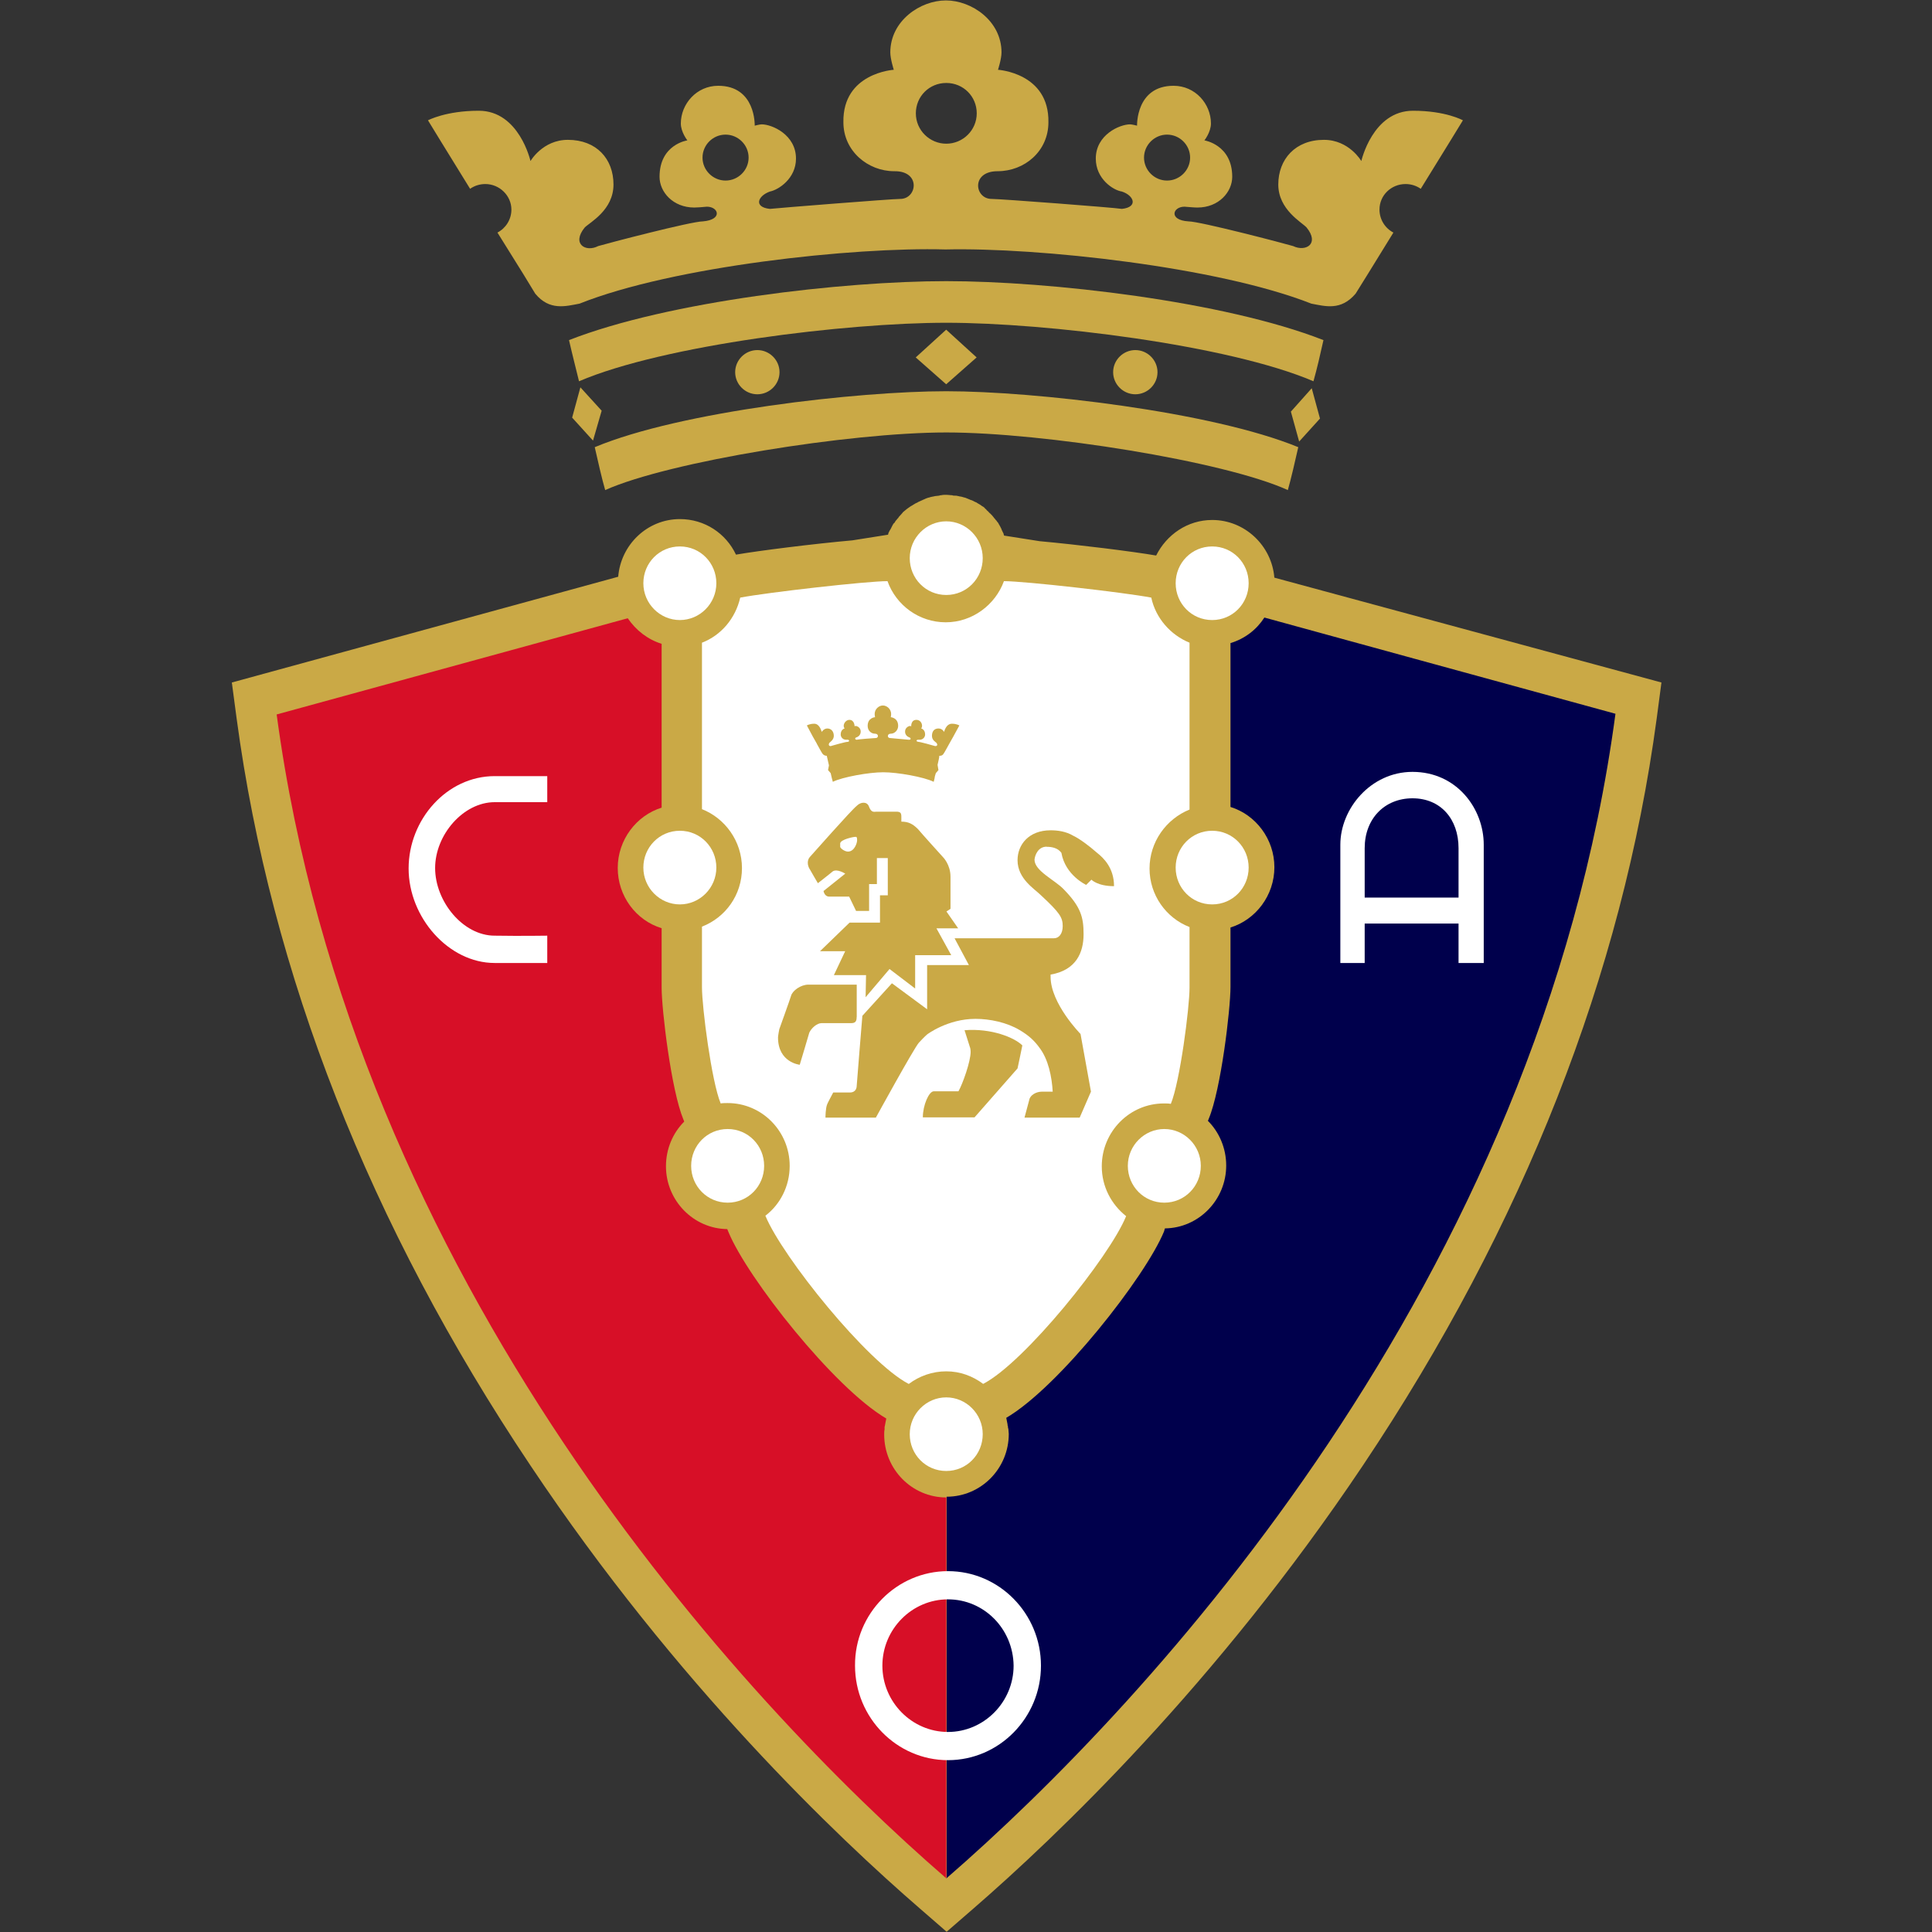
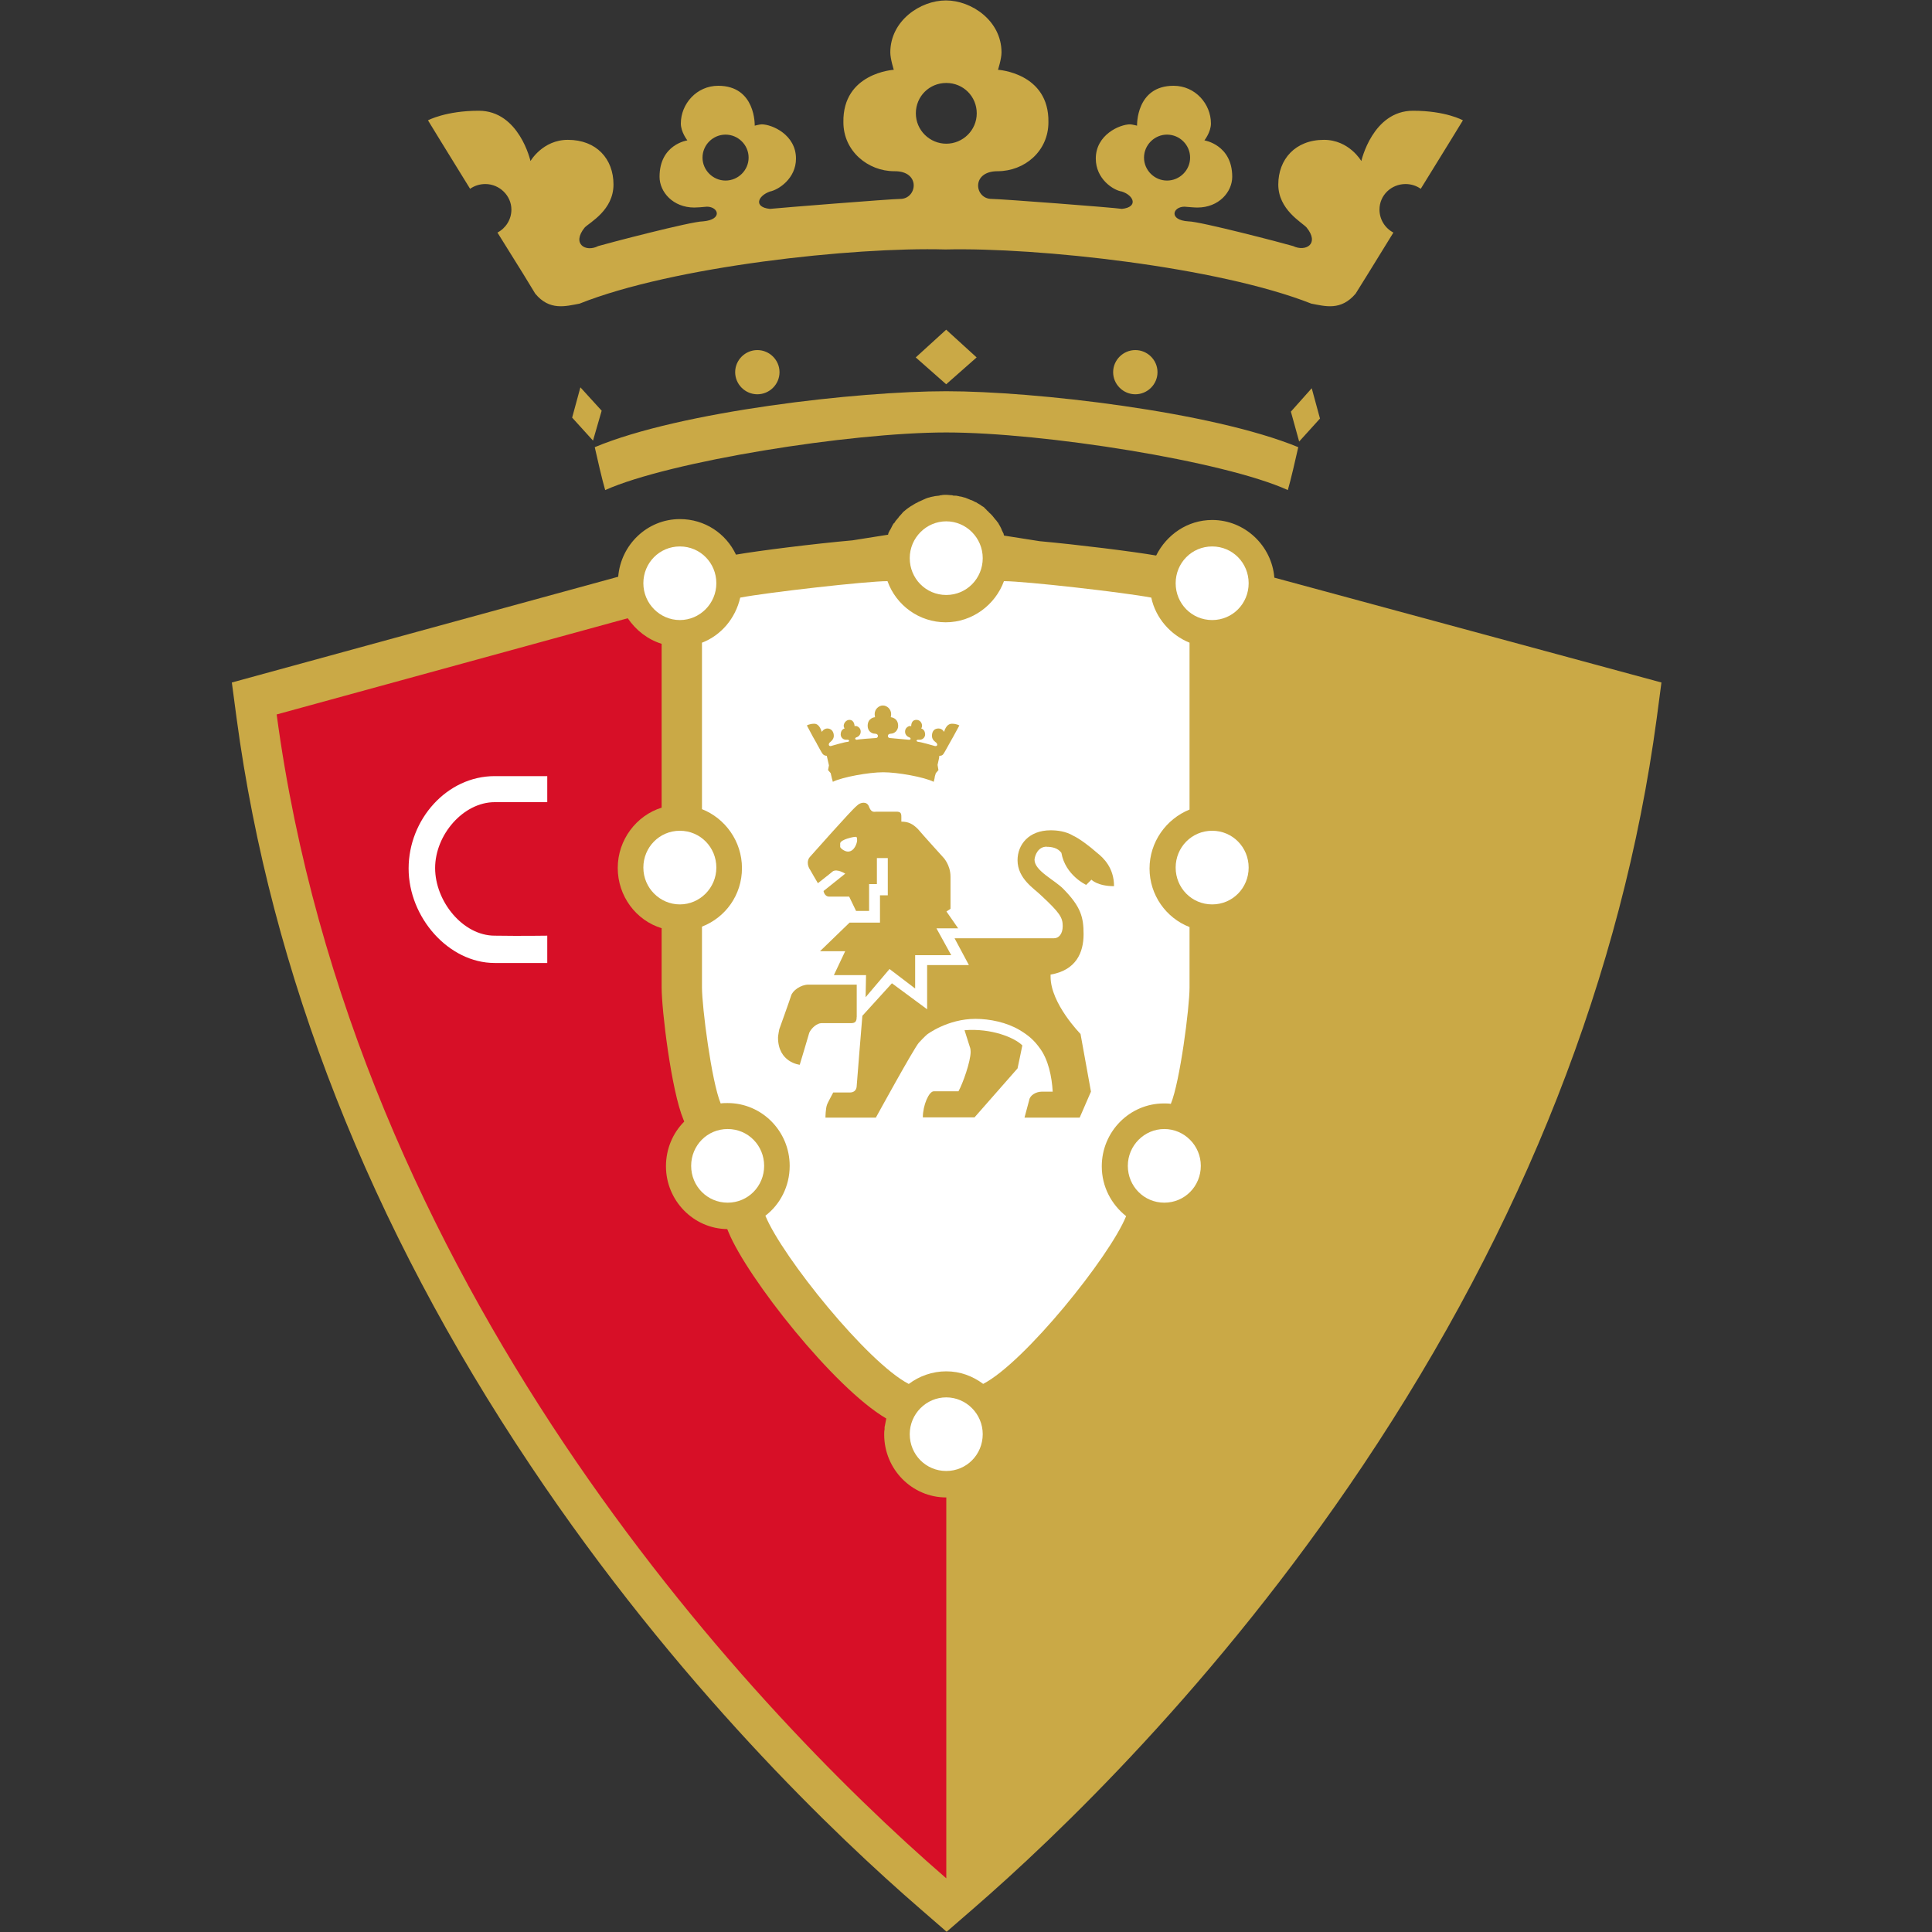
<svg xmlns="http://www.w3.org/2000/svg" width="50" height="50" viewBox="0 0 50 50" fill="none">
  <rect x="0" y="0" width="50" height="50" fill="#333333" stroke="none" />
  <g clip-path="url(#clip0_277_5817)">
    <path d="M15.02 10.024L15.571 10.629L15.347 11.403L14.807 10.808L15.021 10.022L15.02 10.024Z" fill="#CAA946" />
    <path d="M29.607 4.079C29.607 3.754 29.876 3.484 30.203 3.484C30.53 3.484 30.8 3.752 30.8 4.079C30.8 4.405 30.53 4.673 30.203 4.673C29.876 4.673 29.607 4.405 29.607 4.079ZM24.49 3.719C24.062 3.719 23.702 3.372 23.702 2.933C23.702 2.495 24.05 2.147 24.49 2.147C24.93 2.147 25.278 2.495 25.278 2.933C25.278 3.372 24.918 3.719 24.49 3.719ZM18.777 4.673C18.452 4.673 18.181 4.405 18.181 4.079C18.181 3.752 18.45 3.484 18.777 3.484C19.104 3.484 19.374 3.752 19.374 4.079C19.374 4.405 19.104 4.673 18.777 4.673ZM36.569 2.866C35.523 2.866 35.231 4.168 35.231 4.168C35.231 4.168 34.916 3.619 34.263 3.619C33.521 3.619 33.082 4.124 33.082 4.775C33.082 5.426 33.689 5.751 33.813 5.886C34.161 6.312 33.79 6.525 33.465 6.368C33.24 6.301 31.059 5.729 30.755 5.729C30.238 5.696 30.349 5.349 30.654 5.349C30.789 5.359 30.901 5.371 30.991 5.371C31.543 5.371 31.89 4.968 31.89 4.575C31.89 3.745 31.17 3.633 31.17 3.633C31.17 3.633 31.339 3.42 31.339 3.196C31.339 2.69 30.934 2.22 30.372 2.22C29.394 2.22 29.427 3.252 29.427 3.252C29.427 3.252 29.292 3.218 29.248 3.218C28.978 3.218 28.359 3.487 28.359 4.104C28.359 4.631 28.81 4.924 29.034 4.957C29.349 5.059 29.462 5.361 29.034 5.406C28.843 5.373 25.896 5.148 25.661 5.148C25.222 5.148 25.122 4.431 25.817 4.431C26.514 4.431 27.133 3.915 27.133 3.164C27.155 1.885 25.828 1.806 25.828 1.806C25.828 1.806 25.919 1.525 25.919 1.357C25.919 0.537 25.143 0.011 24.48 0.011C23.817 0.011 23.041 0.537 23.041 1.357C23.041 1.525 23.131 1.806 23.131 1.806C23.131 1.806 21.804 1.885 21.827 3.164C21.827 3.915 22.467 4.431 23.142 4.431C23.839 4.42 23.738 5.148 23.299 5.148C23.074 5.148 20.117 5.384 19.925 5.406C19.497 5.361 19.61 5.069 19.925 4.957C20.15 4.912 20.6 4.62 20.6 4.104C20.6 3.487 19.981 3.218 19.711 3.218C19.666 3.218 19.532 3.252 19.532 3.252C19.532 3.252 19.565 2.22 18.587 2.22C18.026 2.22 17.62 2.692 17.62 3.196C17.62 3.42 17.789 3.633 17.789 3.633C17.789 3.633 17.069 3.734 17.069 4.575C17.069 4.968 17.417 5.371 17.968 5.371C18.047 5.371 18.16 5.361 18.294 5.349C18.598 5.349 18.709 5.685 18.193 5.729C17.888 5.729 15.707 6.301 15.482 6.368C15.157 6.537 14.785 6.312 15.134 5.886C15.27 5.751 15.877 5.437 15.877 4.775C15.877 4.114 15.439 3.619 14.696 3.619C14.044 3.619 13.729 4.168 13.729 4.168C13.729 4.168 13.437 2.866 12.391 2.866C11.537 2.866 11.076 3.114 11.076 3.114C11.076 3.114 11.582 3.944 12.166 4.886C12.279 4.807 12.414 4.763 12.56 4.763C12.93 4.763 13.235 5.066 13.235 5.424C13.235 5.682 13.088 5.907 12.874 6.019C13.381 6.826 13.809 7.523 13.852 7.6C14.223 8.049 14.64 7.925 14.999 7.858C17.417 6.893 22.084 6.388 24.468 6.456C26.863 6.4 31.518 6.905 33.937 7.858C34.297 7.925 34.702 8.049 35.083 7.6C35.139 7.511 35.567 6.826 36.061 6.019C35.847 5.907 35.701 5.682 35.701 5.424C35.701 5.054 36.005 4.763 36.376 4.763C36.522 4.763 36.657 4.808 36.769 4.886C37.353 3.944 37.86 3.114 37.86 3.114C37.86 3.114 37.421 2.866 36.567 2.866H36.569Z" fill="#CAA946" />
    <path d="M20.174 9.632C20.174 9.946 19.915 10.204 19.6 10.204C19.285 10.204 19.026 9.946 19.026 9.632C19.026 9.318 19.285 9.06 19.6 9.06C19.915 9.06 20.174 9.318 20.174 9.632Z" fill="#CAA946" />
-     <path d="M24.49 7.276C27.155 7.276 31.677 7.792 34.251 8.802C34.15 9.251 34.095 9.497 33.992 9.867C31.788 8.925 27.076 8.353 24.489 8.353C21.902 8.353 17.189 8.925 14.985 9.867C14.895 9.497 14.829 9.25 14.726 8.802C17.301 7.793 21.822 7.276 24.487 7.276H24.49Z" fill="#CAA946" />
    <path d="M24.49 10.125C26.773 10.125 31.362 10.652 33.599 11.573C33.531 11.876 33.408 12.413 33.329 12.683C31.677 11.932 26.997 11.192 24.49 11.192C21.983 11.192 17.316 11.943 15.662 12.683C15.583 12.415 15.46 11.876 15.392 11.573C17.619 10.641 22.208 10.125 24.49 10.125Z" fill="#CAA946" />
    <path d="M28.808 9.632C28.808 9.946 29.067 10.204 29.382 10.204C29.697 10.204 29.956 9.946 29.956 9.632C29.956 9.318 29.697 9.06 29.382 9.06C29.067 9.06 28.808 9.318 28.808 9.632Z" fill="#CAA946" />
    <path d="M24.487 8.532L25.275 9.25L24.487 9.945L23.699 9.25L24.487 8.532Z" fill="#CAA946" />
    <path d="M33.947 10.048L33.408 10.653L33.622 11.427L34.161 10.832L33.947 10.046V10.048Z" fill="#CAA946" />
    <path d="M32.98 14.949C32.912 14.119 32.214 13.457 31.372 13.457C30.732 13.457 30.191 13.838 29.921 14.377C29.337 14.275 27.897 14.096 26.907 14.006L25.985 13.861C25.985 13.85 25.974 13.838 25.974 13.815C25.964 13.792 25.952 13.77 25.941 13.748C25.93 13.726 25.918 13.703 25.918 13.692C25.908 13.669 25.896 13.647 25.885 13.626C25.875 13.603 25.863 13.592 25.852 13.569C25.842 13.547 25.83 13.524 25.807 13.503C25.796 13.48 25.784 13.469 25.762 13.447C25.751 13.424 25.729 13.413 25.717 13.39C25.694 13.357 25.661 13.324 25.626 13.289C25.616 13.278 25.593 13.266 25.581 13.243C25.558 13.22 25.536 13.21 25.525 13.187C25.515 13.176 25.492 13.164 25.48 13.142C25.457 13.119 25.435 13.108 25.412 13.096C25.402 13.085 25.379 13.073 25.367 13.063C25.344 13.052 25.311 13.029 25.289 13.017C25.278 13.006 25.256 12.994 25.244 12.994C25.198 12.972 25.165 12.949 25.12 12.938C25.109 12.938 25.097 12.928 25.097 12.928C25.064 12.917 25.019 12.894 24.984 12.882C24.974 12.882 24.951 12.871 24.939 12.871C24.906 12.861 24.871 12.849 24.849 12.849C24.826 12.849 24.816 12.838 24.793 12.838C24.76 12.827 24.725 12.827 24.692 12.827C24.681 12.827 24.659 12.827 24.647 12.817C24.591 12.817 24.546 12.806 24.501 12.806C24.445 12.806 24.4 12.806 24.355 12.817C24.344 12.817 24.322 12.817 24.309 12.827C24.276 12.827 24.242 12.838 24.209 12.838C24.186 12.838 24.175 12.849 24.153 12.849C24.12 12.859 24.085 12.859 24.062 12.871C24.052 12.871 24.029 12.882 24.017 12.882C23.984 12.893 23.949 12.905 23.904 12.928C23.894 12.928 23.882 12.938 23.882 12.938C23.836 12.961 23.803 12.972 23.758 12.994C23.747 13.005 23.725 13.017 23.713 13.017C23.69 13.028 23.657 13.05 23.634 13.063C23.624 13.073 23.601 13.085 23.579 13.096C23.556 13.107 23.534 13.129 23.511 13.142C23.5 13.152 23.478 13.164 23.466 13.175C23.443 13.198 23.421 13.208 23.398 13.231C23.387 13.242 23.365 13.254 23.353 13.277C23.32 13.31 23.297 13.343 23.262 13.378C23.252 13.401 23.24 13.412 23.217 13.434C23.207 13.457 23.184 13.468 23.172 13.491C23.161 13.513 23.149 13.536 23.127 13.547C23.116 13.569 23.104 13.58 23.094 13.603C23.083 13.626 23.071 13.648 23.061 13.669C23.05 13.692 23.038 13.715 23.027 13.726C23.017 13.748 23.005 13.771 22.994 13.792C22.994 13.803 22.984 13.815 22.984 13.838L22.062 13.984C21.061 14.073 19.633 14.252 19.047 14.354C18.788 13.805 18.238 13.434 17.596 13.434C16.752 13.434 16.067 14.096 15.999 14.926L6 17.663L6.124 18.595C7.012 25.203 9.565 31.709 13.726 37.924C17.516 43.6 21.676 47.549 23.814 49.399L24.499 49.994L25.185 49.399C27.321 47.548 31.472 43.6 35.273 37.924C39.434 31.709 41.986 25.203 42.875 18.595L42.998 17.663L32.978 14.949H32.98Z" fill="#CAA946" />
-     <path d="M24.489 48.615C29.741 44.06 39.839 33.179 41.808 18.472C40.076 18 32.722 15.982 32.722 15.982C32.52 16.296 32.216 16.531 31.845 16.643V20.884C32.498 21.086 32.981 21.714 32.981 22.444C32.981 23.174 32.498 23.802 31.845 24.004V25.541C31.845 26.124 31.598 28.199 31.283 28.952C31.283 28.952 31.273 28.975 31.261 29.008C31.553 29.299 31.734 29.715 31.734 30.164C31.734 31.05 31.026 31.78 30.148 31.791L30.125 31.87C29.641 33.047 27.404 35.897 26.042 36.693C26.053 36.749 26.065 36.805 26.075 36.861C26.075 36.884 26.075 36.895 26.086 36.918C26.086 36.941 26.086 36.963 26.096 36.974C26.096 37.019 26.107 37.063 26.107 37.109C26.107 38.006 25.387 38.735 24.499 38.735V48.619H24.489V48.615Z" fill="#00004C" />
    <path d="M24.49 38.754C23.601 38.754 22.883 38.024 22.883 37.127C22.883 37.081 22.883 37.038 22.893 36.992V36.936C22.893 36.913 22.904 36.903 22.904 36.88C22.914 36.824 22.927 36.767 22.937 36.711C21.577 35.915 19.338 33.065 18.854 31.888L18.821 31.809C17.944 31.798 17.235 31.069 17.235 30.182C17.235 29.733 17.414 29.319 17.708 29.026C17.697 28.993 17.685 28.97 17.685 28.97C17.37 28.207 17.123 26.131 17.123 25.559V24.022C16.46 23.82 15.987 23.192 15.987 22.462C15.987 21.733 16.471 21.104 17.123 20.902V16.662C16.763 16.549 16.46 16.314 16.246 16C16.246 16 8.881 18.02 7.16 18.49C9.128 33.175 19.228 44.057 24.49 48.611V38.751V38.754Z" fill="#D70F27" />
    <path d="M23.521 35.815C23.791 35.613 24.128 35.49 24.489 35.49C24.849 35.49 25.174 35.613 25.444 35.815C26.512 35.265 28.716 32.528 29.144 31.474C28.761 31.17 28.514 30.71 28.514 30.184C28.514 29.287 29.234 28.557 30.122 28.557C30.189 28.557 30.245 28.557 30.301 28.568C30.538 27.996 30.785 26.078 30.785 25.562V23.992C30.177 23.757 29.75 23.162 29.75 22.477C29.75 21.793 30.177 21.198 30.785 20.951V16.633C30.29 16.431 29.908 15.994 29.795 15.466C29.087 15.331 26.523 15.04 25.982 15.04C25.757 15.657 25.16 16.105 24.475 16.105C23.79 16.105 23.193 15.668 22.968 15.04C22.429 15.04 19.865 15.331 19.157 15.466C19.033 16.005 18.663 16.442 18.167 16.633V20.941C18.764 21.176 19.202 21.77 19.202 22.467C19.202 23.163 18.774 23.746 18.167 23.981V25.552C18.167 26.067 18.414 27.985 18.651 28.557C18.706 28.547 18.774 28.547 18.83 28.547C19.719 28.547 20.437 29.276 20.437 30.173C20.437 30.7 20.19 31.172 19.808 31.463C20.246 32.528 22.45 35.265 23.518 35.816L23.521 35.815Z" fill="white" />
    <path d="M18.539 15.094C18.539 15.621 18.111 16.047 17.595 16.047C17.078 16.047 16.65 15.621 16.65 15.094C16.65 14.568 17.066 14.142 17.595 14.142C18.123 14.142 18.539 14.568 18.539 15.094Z" fill="white" />
    <path d="M18.539 22.453C18.539 22.98 18.111 23.406 17.595 23.406C17.078 23.406 16.65 22.98 16.65 22.453C16.65 21.927 17.066 21.5 17.595 21.5C18.123 21.5 18.539 21.927 18.539 22.453Z" fill="white" />
    <path d="M19.776 30.172C19.776 30.698 19.36 31.125 18.832 31.125C18.303 31.125 17.887 30.698 17.887 30.172C17.887 29.645 18.303 29.219 18.832 29.219C19.36 29.219 19.776 29.645 19.776 30.172Z" fill="white" />
    <path d="M30.426 15.094C30.426 15.621 30.842 16.047 31.371 16.047C31.899 16.047 32.315 15.621 32.315 15.094C32.315 14.568 31.899 14.142 31.371 14.142C30.842 14.142 30.426 14.568 30.426 15.094Z" fill="white" />
    <path d="M23.544 14.445C23.544 14.971 23.96 15.398 24.489 15.398C25.017 15.398 25.433 14.971 25.433 14.445C25.433 13.918 25.005 13.492 24.489 13.492C23.972 13.492 23.544 13.918 23.544 14.445Z" fill="white" />
    <path d="M23.544 37.116C23.544 37.643 23.96 38.069 24.489 38.069C25.017 38.069 25.433 37.643 25.433 37.116C25.433 36.59 25.005 36.164 24.489 36.164C23.972 36.164 23.544 36.59 23.544 37.116Z" fill="white" />
    <path d="M30.426 22.453C30.426 22.98 30.842 23.406 31.371 23.406C31.899 23.406 32.315 22.98 32.315 22.453C32.315 21.927 31.899 21.5 31.371 21.5C30.842 21.5 30.426 21.927 30.426 22.453Z" fill="white" />
    <path d="M29.188 30.172C29.188 30.698 29.604 31.125 30.132 31.125C30.661 31.125 31.077 30.698 31.077 30.172C31.077 29.645 30.649 29.219 30.132 29.219C29.616 29.219 29.188 29.645 29.188 30.172Z" fill="white" />
    <path d="M14.163 24.215V24.922H12.802C11.611 24.922 10.575 23.744 10.575 22.476C10.575 21.208 11.565 20.086 12.802 20.086H14.163V20.76H12.802C11.993 20.76 11.261 21.602 11.261 22.465C11.261 23.329 11.981 24.215 12.802 24.215C13.477 24.226 14.163 24.215 14.163 24.215Z" fill="white" />
-     <path d="M36.555 20.66C35.835 20.66 35.318 21.186 35.318 21.95V23.229H37.747V21.95C37.747 21.198 37.286 20.66 36.555 20.66ZM38.399 21.86V24.922H37.747V23.901H35.318V24.922H34.688V21.86C34.688 20.928 35.476 19.976 36.555 19.976C37.701 19.976 38.399 20.928 38.399 21.86Z" fill="white" />
-     <path d="M24.534 41.391C23.6 41.391 22.836 42.164 22.836 43.107C22.836 44.049 23.601 44.823 24.534 44.823C25.466 44.823 26.232 44.049 26.232 43.107C26.221 42.154 25.466 41.391 24.534 41.391ZM24.534 40.661C25.861 40.661 26.94 41.761 26.94 43.107C26.94 44.453 25.86 45.553 24.534 45.553C23.208 45.553 22.128 44.453 22.128 43.107C22.117 41.761 23.208 40.661 24.534 40.661Z" fill="white" />
    <path d="M24.498 23.587L24.599 23.52V22.69C24.599 22.376 24.407 22.185 24.407 22.185C24.407 22.185 23.878 21.602 23.755 21.455C23.619 21.32 23.508 21.264 23.327 21.264V21.141C23.327 21.039 23.305 21.006 23.192 21.006H22.675C22.596 21.016 22.539 21.016 22.483 20.86C22.428 20.737 22.27 20.758 22.179 20.849C22.033 20.962 20.998 22.139 20.965 22.172C20.886 22.251 20.886 22.397 20.965 22.509C20.975 22.532 21.167 22.857 21.167 22.857C21.167 22.857 21.527 22.576 21.549 22.553C21.662 22.474 21.875 22.61 21.875 22.61L21.313 23.059C21.313 23.059 21.335 23.204 21.459 23.204H21.976L22.155 23.575H22.492V22.88H22.694V22.206H22.976V23.171H22.774V23.878H21.986L21.221 24.618H21.873L21.581 25.236H22.413L22.402 25.808L23.021 25.078L23.684 25.583V24.72H24.618L24.235 24.025H24.797L24.493 23.588L24.498 23.587ZM21.945 22.039C21.855 22.039 21.744 21.949 21.744 21.916V21.826C21.754 21.725 22.104 21.648 22.16 21.658C22.17 21.669 22.182 21.669 22.182 21.748C22.182 21.814 22.114 22.039 21.945 22.039Z" fill="#CAA946" />
    <path d="M21.138 19.246C21.138 19.246 21.273 19.493 21.284 19.503C21.317 19.549 21.362 19.56 21.397 19.56C21.408 19.605 21.43 19.705 21.453 19.807L21.43 19.93L21.498 20.009C21.521 20.098 21.531 20.165 21.543 20.188C21.543 20.211 21.554 20.221 21.554 20.233C21.801 20.11 22.488 19.986 22.858 19.986C23.229 19.986 23.916 20.109 24.163 20.233C24.174 20.211 24.174 20.177 24.186 20.144C24.186 20.121 24.196 20.077 24.219 20.009L24.287 19.93L24.264 19.795C24.287 19.693 24.309 19.604 24.309 19.56C24.342 19.56 24.388 19.56 24.422 19.503C24.433 19.493 24.568 19.246 24.568 19.246L24.669 19.067L24.828 18.775C24.828 18.775 24.76 18.73 24.636 18.73C24.478 18.73 24.434 18.942 24.434 18.942C24.434 18.942 24.389 18.853 24.288 18.853C24.175 18.853 24.119 18.931 24.119 19.044C24.119 19.156 24.21 19.2 24.233 19.223C24.288 19.29 24.233 19.325 24.177 19.302C24.144 19.291 23.817 19.2 23.771 19.2C23.693 19.189 23.716 19.144 23.761 19.144H23.806C23.884 19.144 23.942 19.077 23.942 19.009C23.942 18.874 23.841 18.853 23.841 18.853C23.841 18.853 23.863 18.819 23.863 18.786C23.863 18.707 23.808 18.63 23.717 18.63C23.571 18.63 23.582 18.798 23.582 18.798L23.559 18.787C23.514 18.787 23.423 18.833 23.423 18.933C23.423 19.023 23.491 19.068 23.524 19.079C23.57 19.089 23.592 19.145 23.524 19.145C23.491 19.145 23.063 19.1 23.03 19.1C22.962 19.1 22.952 18.988 23.053 18.988C23.154 18.988 23.244 18.898 23.244 18.786C23.244 18.573 23.053 18.561 23.053 18.561C23.053 18.561 23.063 18.516 23.063 18.482C23.063 18.347 22.95 18.258 22.849 18.258C22.748 18.258 22.636 18.347 22.636 18.482C22.636 18.505 22.646 18.561 22.646 18.561C22.646 18.561 22.455 18.572 22.455 18.786C22.455 18.909 22.545 18.988 22.646 18.988C22.747 18.988 22.736 19.1 22.669 19.1C22.636 19.1 22.196 19.133 22.174 19.145C22.107 19.135 22.129 19.089 22.174 19.079C22.208 19.068 22.275 19.023 22.275 18.933C22.275 18.831 22.185 18.787 22.14 18.787C22.129 18.787 22.117 18.798 22.117 18.798C22.117 18.798 22.117 18.63 21.982 18.63C21.903 18.63 21.835 18.709 21.835 18.786C21.835 18.819 21.858 18.853 21.858 18.853C21.858 18.853 21.757 18.875 21.757 19.009C21.757 19.076 21.813 19.144 21.893 19.144H21.938C21.983 19.144 21.994 19.2 21.927 19.2C21.882 19.2 21.557 19.29 21.522 19.302C21.477 19.325 21.421 19.291 21.466 19.223C21.489 19.2 21.579 19.144 21.579 19.044C21.579 18.931 21.512 18.853 21.411 18.853C21.32 18.853 21.265 18.942 21.265 18.942C21.265 18.942 21.219 18.73 21.073 18.73C20.95 18.73 20.882 18.775 20.882 18.775L21.038 19.067L21.14 19.246H21.138Z" fill="#CAA946" />
    <path d="M27.086 21.915C27.232 21.915 27.378 21.948 27.469 22.071C27.57 22.653 28.11 22.901 28.11 22.901L28.246 22.766C28.246 22.766 28.403 22.934 28.831 22.934C28.831 22.462 28.561 22.204 28.392 22.071C28.19 21.892 27.931 21.701 27.785 21.634C27.583 21.511 27.357 21.488 27.189 21.488C26.627 21.488 26.334 21.858 26.334 22.262C26.334 22.744 26.773 23.002 26.941 23.171C27.425 23.62 27.503 23.743 27.503 23.967C27.503 24.169 27.402 24.282 27.279 24.282H24.704L25.075 24.976H23.994V26.12L23.083 25.447L22.318 26.289C22.318 26.289 22.172 28.061 22.172 28.095C22.172 28.217 22.093 28.273 22.003 28.273H21.564C21.564 28.273 21.408 28.565 21.408 28.577C21.363 28.679 21.363 28.924 21.363 28.924H22.667C22.667 28.924 23.657 27.119 23.781 26.984C23.927 26.826 23.994 26.771 23.994 26.771C23.994 26.771 24.523 26.368 25.244 26.368C25.614 26.368 26.052 26.457 26.39 26.659C26.637 26.805 26.773 26.94 26.896 27.108C27.133 27.412 27.222 27.872 27.244 28.252H26.962C26.816 28.252 26.658 28.342 26.637 28.465C26.627 28.51 26.514 28.924 26.514 28.924H27.942L28.234 28.251L27.964 26.759C27.964 26.759 27.189 25.973 27.189 25.278V25.222C27.851 25.11 28.043 24.65 28.043 24.178C28.043 23.741 27.975 23.471 27.526 23.012C27.302 22.776 26.773 22.54 26.773 22.248C26.783 22.136 26.863 21.912 27.087 21.912L27.086 21.915Z" fill="#CAA946" />
    <path d="M22.172 26.324V25.482H20.923C20.721 25.482 20.507 25.64 20.472 25.773C20.45 25.852 20.168 26.636 20.168 26.636C20.168 26.636 20.135 26.805 20.135 26.849C20.135 27.5 20.697 27.556 20.697 27.556C20.697 27.556 20.944 26.736 20.944 26.726C21 26.603 21.146 26.479 21.259 26.479H22.024C22.137 26.479 22.17 26.433 22.17 26.321L22.172 26.324Z" fill="#CAA946" />
    <path d="M24.962 26.661L25.097 27.087C25.097 27.087 25.12 27.133 25.12 27.222C25.12 27.47 24.918 28.041 24.805 28.243H24.165C24.041 28.243 23.883 28.603 23.883 28.917H25.221L26.334 27.65C26.334 27.65 26.458 27.067 26.458 27.055C26.256 26.853 25.659 26.606 24.962 26.662V26.661Z" fill="#CAA946" />
  </g>
  <defs>
    <clipPath id="clip0_277_5817">
      <rect width="37" height="50" fill="white" transform="translate(6)" />
    </clipPath>
  </defs>
</svg>